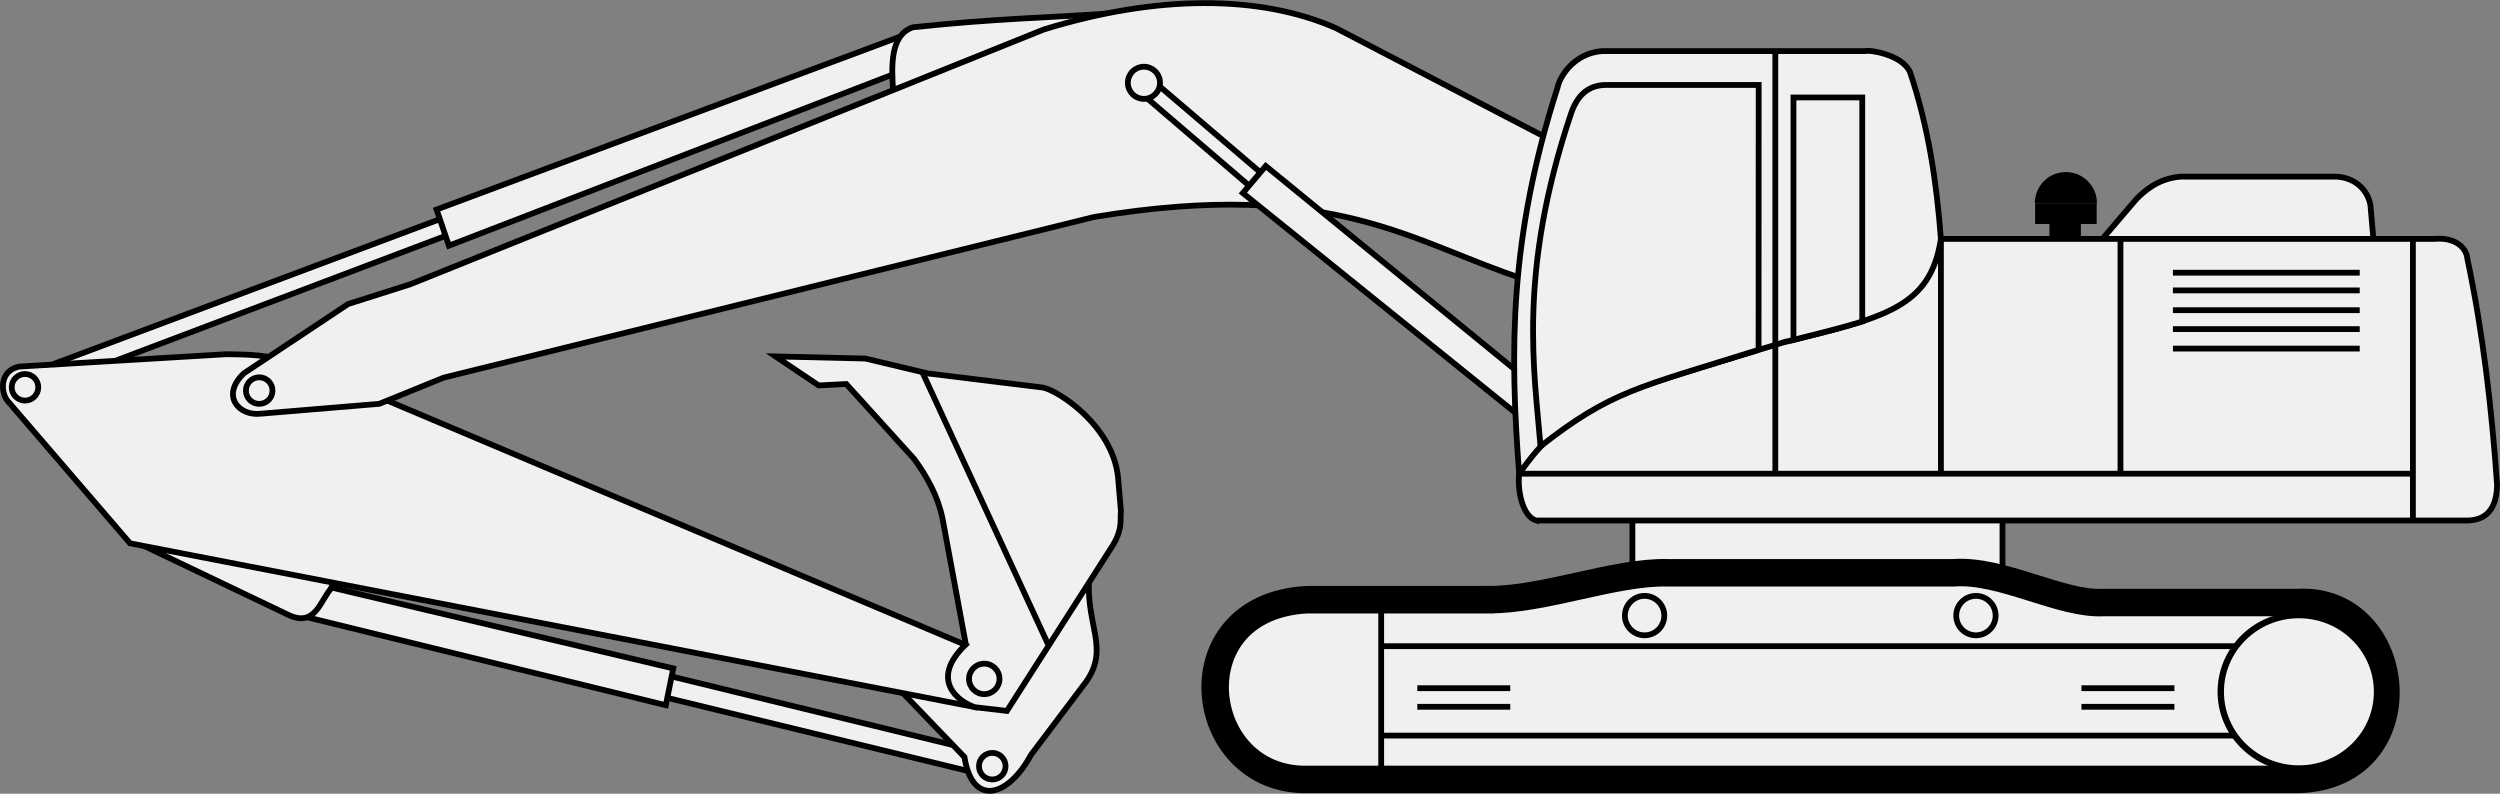
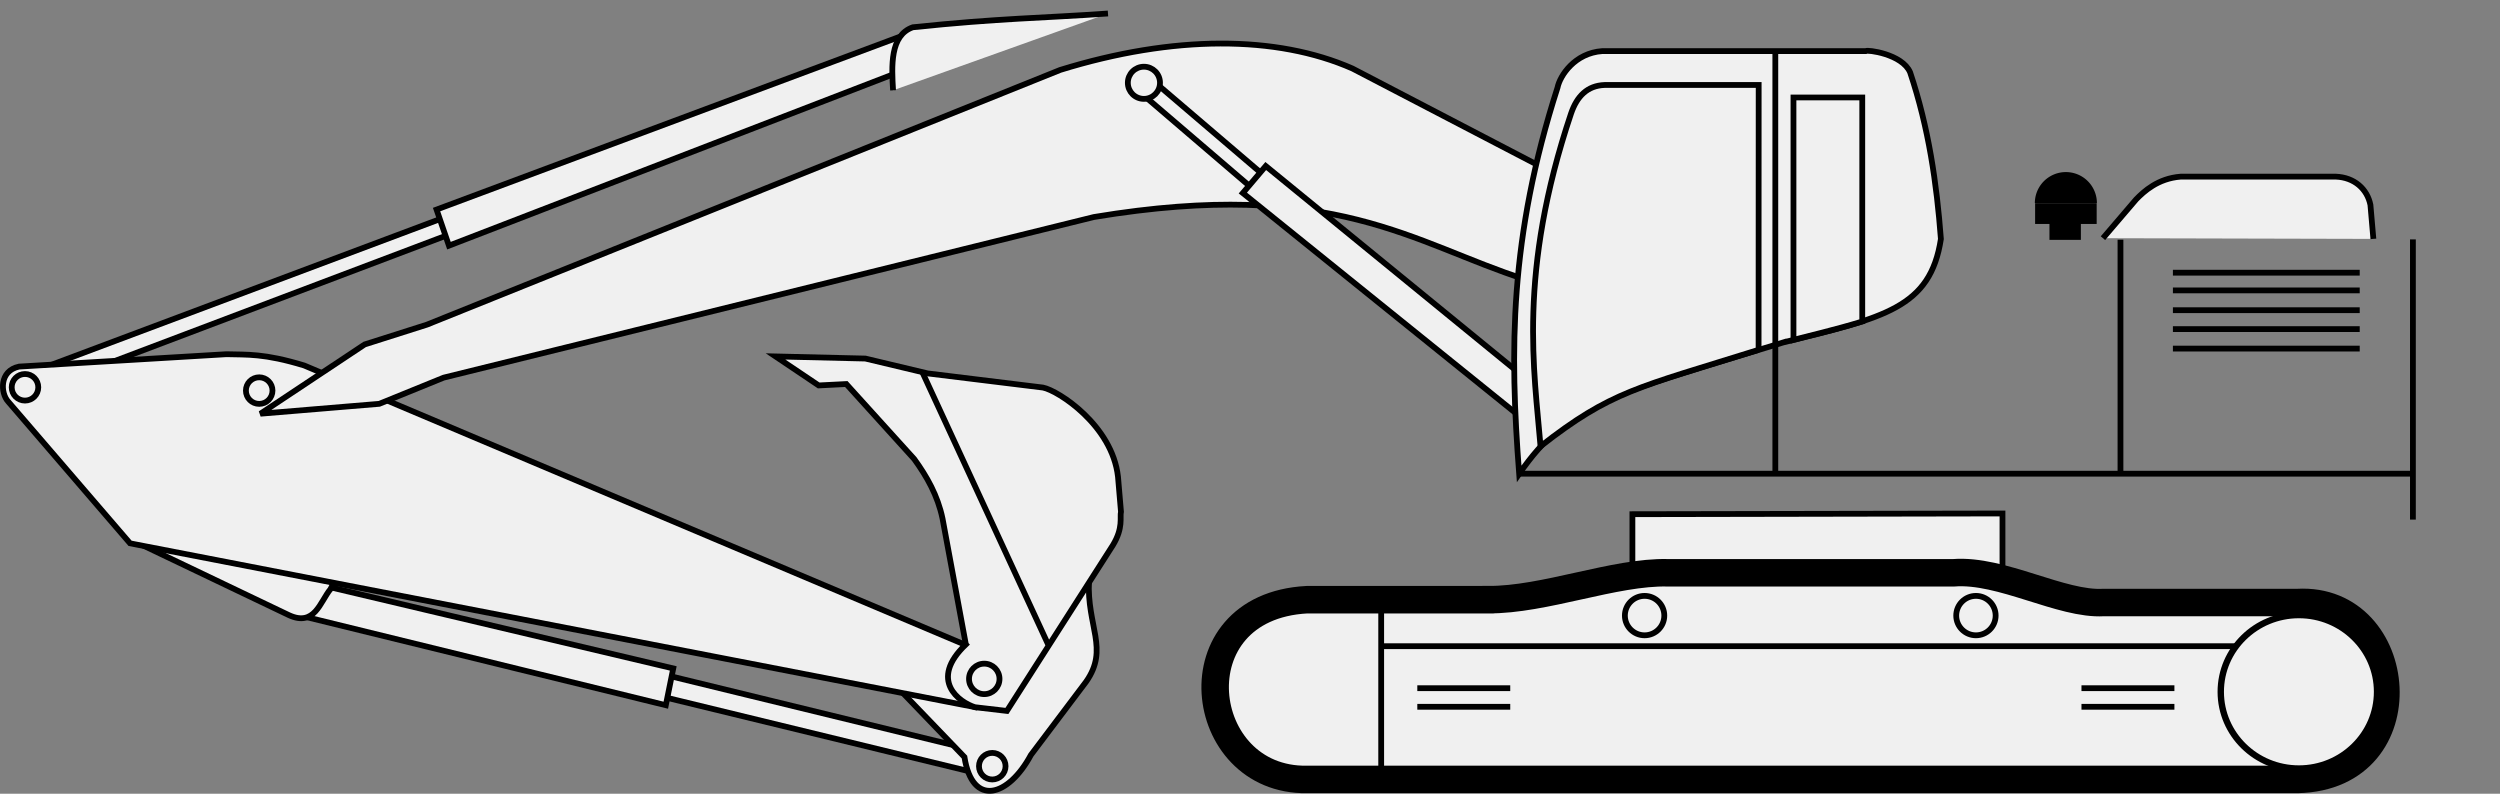
<svg xmlns="http://www.w3.org/2000/svg" width="83.334mm" height="26.458mm" version="1.1" viewBox="0 0 83.334 26.458">
  <rect x="0" y="0" width="83.334" height="26.458" fill="#808080" stroke="none" />
  <g transform="translate(-29.289 -104.25)" stroke="#000">
    <rect transform="rotate(-90)" x="-112.15" y="97.701" width=".598" height=".855" stroke-width=".193" />
    <g fill="#f0f0f0" stroke-width=".193">
      <path d="m99.388 112.19 1.109-1.297c0.252-0.256 0.717-0.697 1.486-0.755h5.165c0.619 0.024 1.05 0.41 1.156 0.943l0.098 1.132" />
      <path d="m83.703 121.39v2.429h12.336v-2.453z" />
-       <path d="m80.495 121.6h31.04c0.459-9e-3 0.971-0.206 0.991-1.179-0.176-2.516-0.46-5.032-0.991-7.548-0.03-0.362-0.398-0.72-1.085-0.66h-28.021c-0.833 2.61-2.573 4.201-2.5 7.831-0.064 0.537 0.104 1.419 0.566 1.557z" />
    </g>
    <path d="m109.72 112.23v9.34" fill="none" stroke-width=".193" />
    <path d="m79.929 120.04h29.774" fill="none" stroke-width=".193" />
    <g fill="#f0f0f0" stroke-width=".193">
      <g>
        <path d="m51.519 127.51 10.726 2.608 0.167-0.701-10.775-2.627z" />
        <path d="m65.588 123.6c-0.074 1.537 0.677 2.275-0.094 3.373l-1.84 2.441c-0.744 1.387-1.95 1.766-2.217 0.071l-2.087-2.17z" />
        <path d="m40.104 123.78 11.627 2.751-0.248 1.226-12.218-2.995z" />
        <path d="m34.033 122.42 4.887 2.335c0.857 0.396 1.037-0.443 1.384-0.867l0.117-0.225" />
        <path d="m43.965 111.55-14.01 5.254 0.284 0.567 13.977-5.287z" />
        <path d="m29.925 116.47 6.911-0.413c0.687 0.021 1.247-0.034 2.595 0.377l22.849 9.655-0.491 1.732-28.164-5.46-4.064-4.725c-0.256-0.279-0.303-1.026 0.364-1.166z" />
        <path d="m59.456 105.41-15.615 5.826 0.413 1.203 15.522-5.987z" />
        <path d="m66.222 104.7c-2.168 0.153-3.62 0.157-6.505 0.459-0.769 0.269-0.706 1.307-0.659 2.102" />
-         <path d="m80.118 113.56c-3.709-1.189-6.361-3.408-14.364-2.076l-21.676 5.354-2.146 0.873-3.963 0.33c-0.722 0.08-1.329-0.602-0.551-1.347l3.475-2.309 2.076-0.66 21.11-8.491c3.781-1.169 7.211-1.161 9.741-0.047l7.383 3.845z" />
+         <path d="m80.118 113.56c-3.709-1.189-6.361-3.408-14.364-2.076l-21.676 5.354-2.146 0.873-3.963 0.33l3.475-2.309 2.076-0.66 21.11-8.491c3.781-1.169 7.211-1.161 9.741-0.047l7.383 3.845z" />
        <path d="m80.024 118.19-9.307-7.505 0.764-0.901 9.218 7.532z" />
        <path d="m88.75 115.66c3.35-0.827 4.885-1.145 5.236-3.444-0.14-1.852-0.406-3.703-1.026-5.555-0.265-0.618-1.444-0.76-1.474-0.708h-8.786c-0.918 0.063-1.412 0.819-1.493 1.217-1.606 5.003-1.594 8.749-1.279 12.876 1.657-2.391 3.117-2.639 8.822-4.387z" />
        <path d="m87.909 115.91 0.003-8.827h-5.137c-0.574 0.021-0.921 0.375-1.117 0.951-1.787 5.322-1.223 8.598-1.017 11.091 2.365-1.844 3.215-1.944 7.269-3.215z" />
        <path d="m89.072 115.58v-8.081h2.293v7.468c-0.916 0.281-1.895 0.505-2.293 0.613z" />
        <path d="m61.484 125.73-0.778-4.198c-0.16-0.763-0.518-1.395-0.943-1.981l-2.264-2.5-0.92 0.047-1.439-0.967 2.995 0.071 2.076 0.495 3.845 0.472c0.51 0.102 2.308 1.26 2.5 2.972l0.099 1.165c-0.042 0.188 0.084 0.534-0.267 1.114l-3.535 5.528-1.064-0.124c-0.513-0.158-1.565-0.893-0.304-2.093z" />
      </g>
      <circle cx="62.098" cy="126.88" r=".508" stroke-linejoin="round" />
    </g>
    <path d="m64.226 125.73-4.181-9.051" fill="none" stroke-width=".193" />
    <g fill="#f0f0f0">
      <g stroke-linejoin="round" stroke-width=".193">
        <circle cx="62.365" cy="129.79" r=".443" />
        <circle cx="37.929" cy="117.27" r=".443" />
        <circle cx="30.122" cy="117.16" r=".443" />
      </g>
      <path d="m78.891 124.24h-6.038c-4.426 0.237-3.715 6.054 0 5.991h33.022c4.207-0.087 3.639-6.097 0-5.897h-6.463c-1.408 0.084-3.408-1.116-5-0.991h-9.529c-1.768-0.044-4.119 0.91-5.991 0.896z" stroke-width=".916" />
    </g>
    <g fill="none" stroke-width=".193">
      <path d="m75.329 124.34v5.779" />
      <path d="m88.467 105.96v14.068" />
      <path d="m99.972 112.24v7.79" />
      <path d="m101.72 113.34h6.227" />
      <path d="m101.72 113.93h6.227" />
      <path d="m101.72 114.59h6.227" />
      <path d="m101.72 115.22h6.227" />
      <path d="m101.72 115.87h6.227" />
      <path d="m75.307 125.79h28.678" />
-       <path d="m75.307 128.77h28.678" />
    </g>
    <g fill="#f0f0f0" stroke-linejoin="round">
      <ellipse cx="105.92" cy="127.31" rx="2.605" ry="2.558" stroke-width=".213" />
      <circle cx="95.154" cy="124.77" r=".657" stroke-width=".193" />
      <circle cx="84.109" cy="124.77" r=".657" stroke-width=".193" />
    </g>
    <g fill="none" stroke-width=".193">
      <path d="m101.77 127.81h-3.098" />
      <path d="m101.77 127.19h-3.098" />
      <path d="m79.631 127.81h-3.098" />
      <path d="m79.631 127.19h-3.098" />
    </g>
    <g stroke-width=".193">
      <path transform="scale(-1)" d="m-97.214-111.02a0.938 0.938 0 0 1-0.469 0.812 0.938 0.938 0 0 1-0.938 0 0.938 0.938 0 0 1-0.469-0.812" stroke-linejoin="round" />
      <path d="m71.283 109.98-3.498-2.987-0.358 0.449 3.491 2.989" fill="none" />
      <circle cx="67.42" cy="107.01" r=".536" fill="#f0f0f0" stroke-linejoin="round" />
      <rect x="97.223" y="111.12" width="1.859" height=".499" />
-       <path d="m93.987 112.21v7.787" fill="none" />
    </g>
  </g>
</svg>